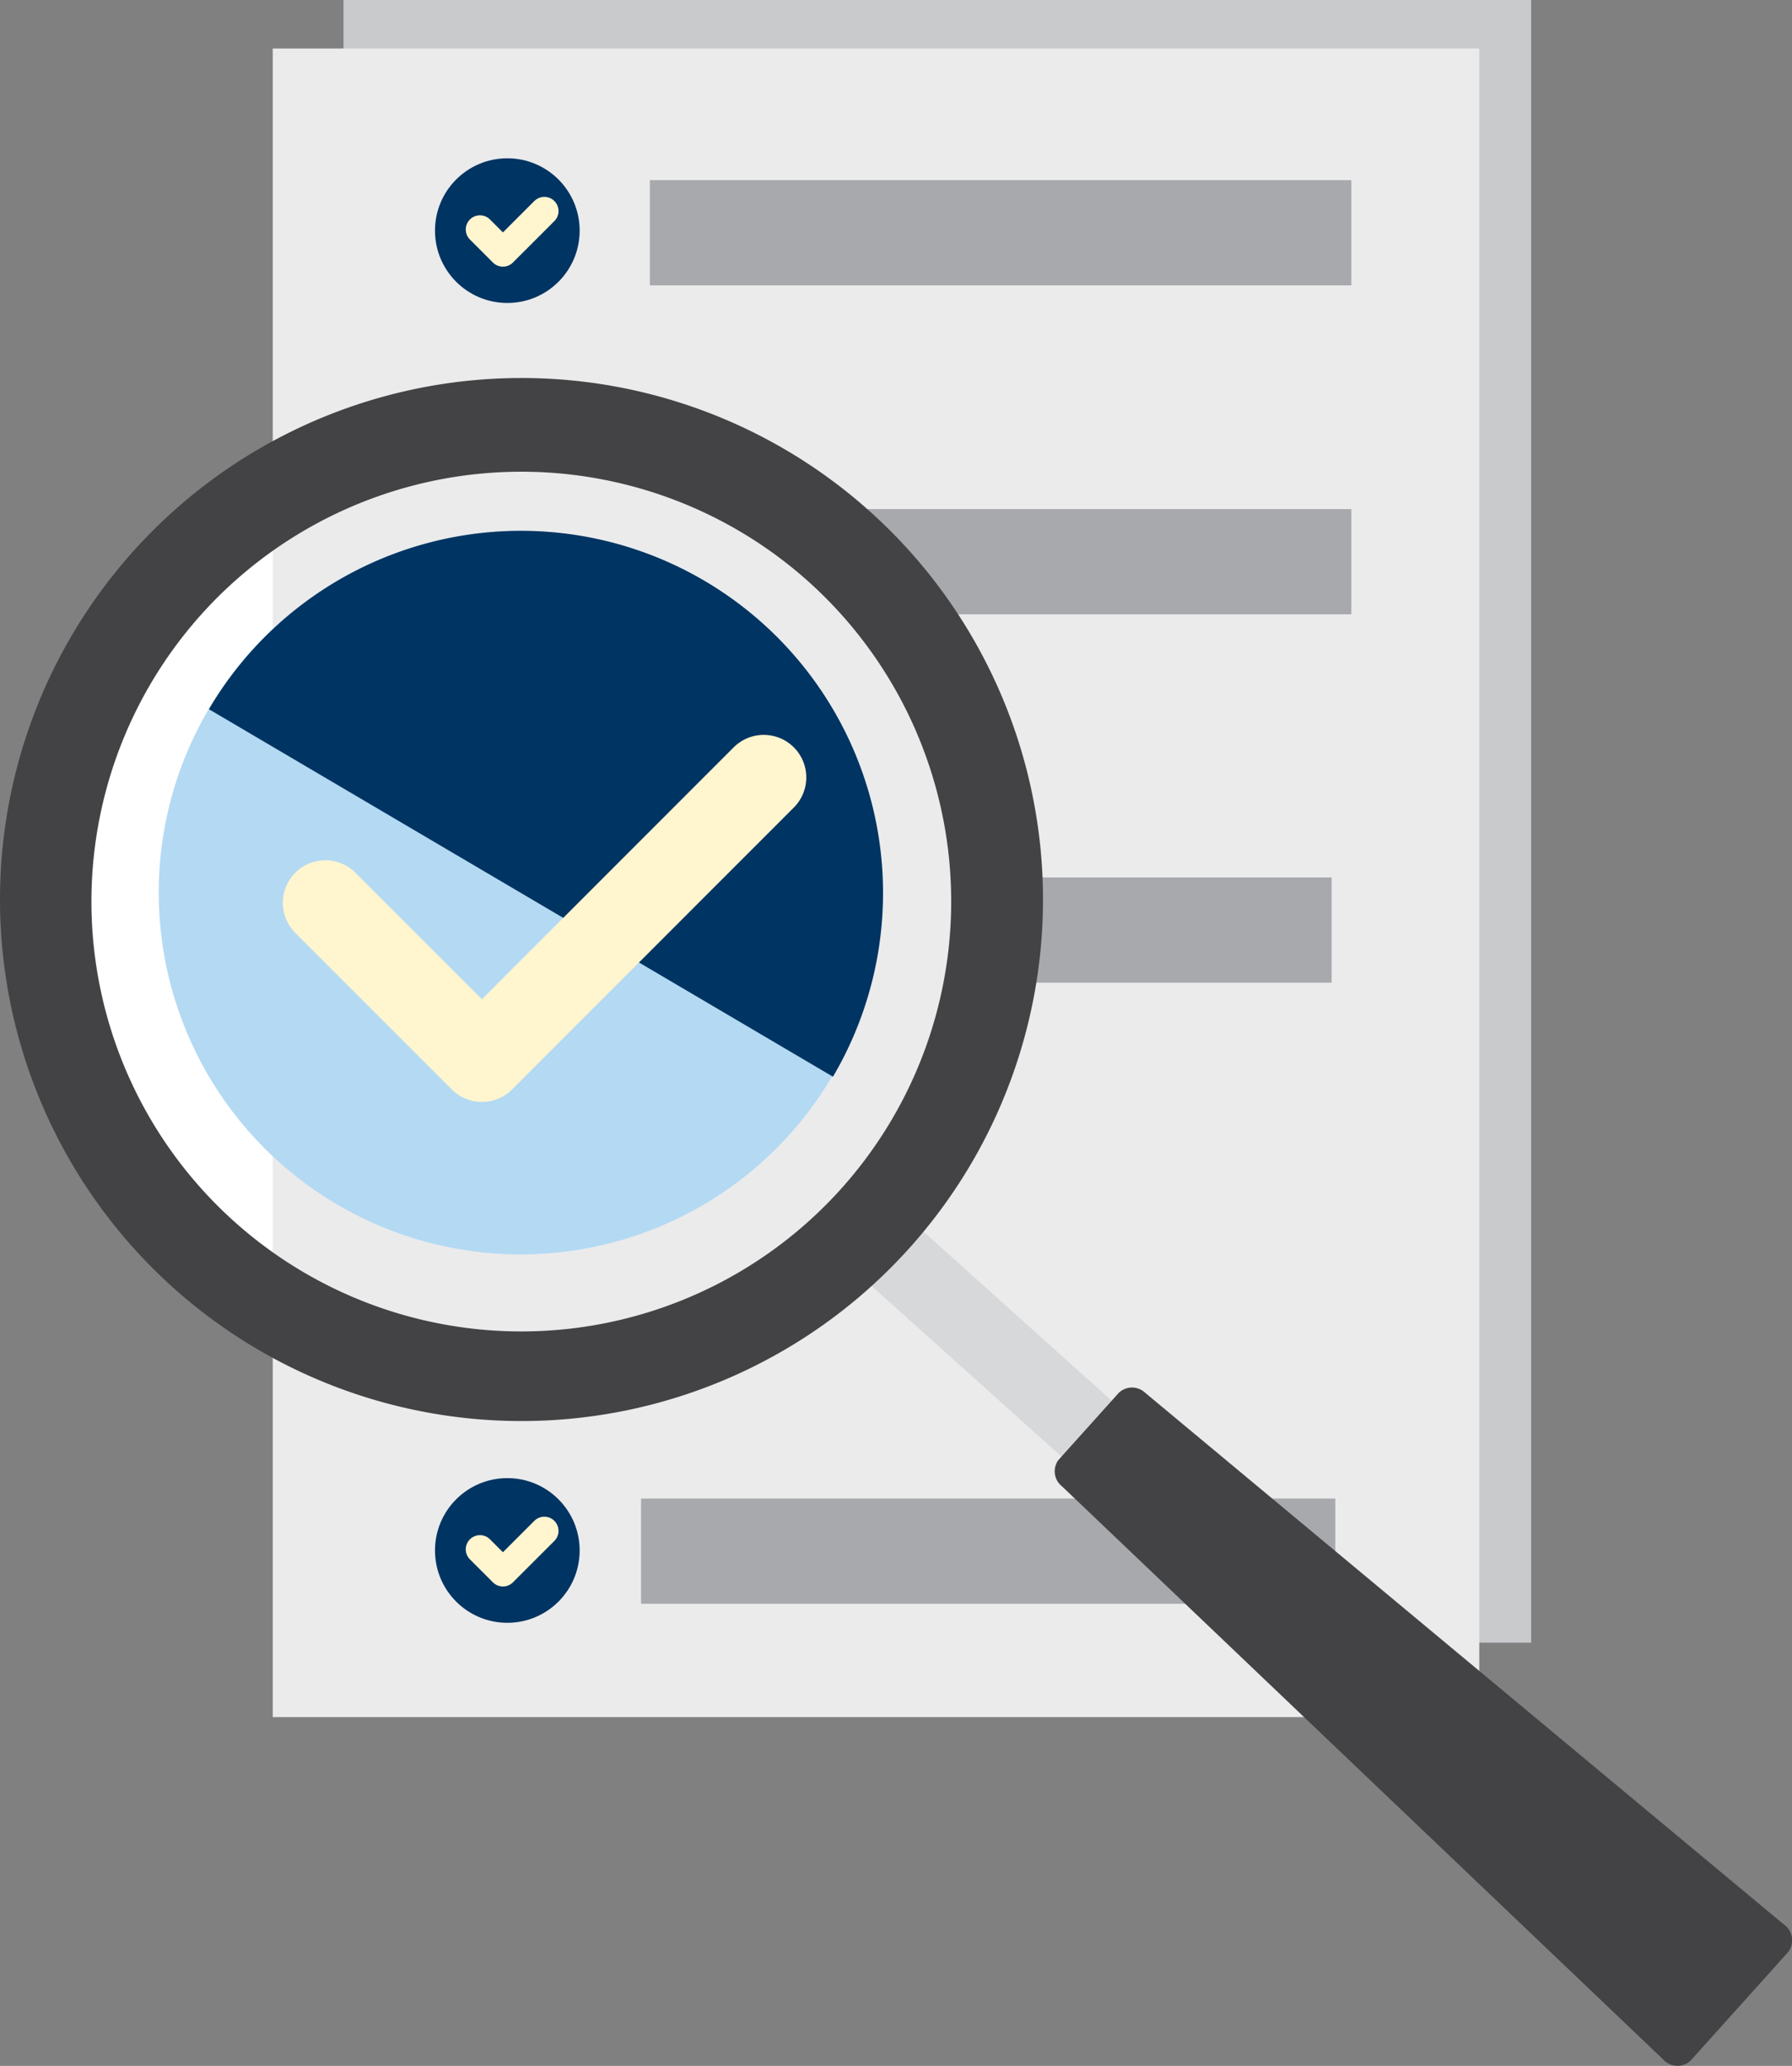
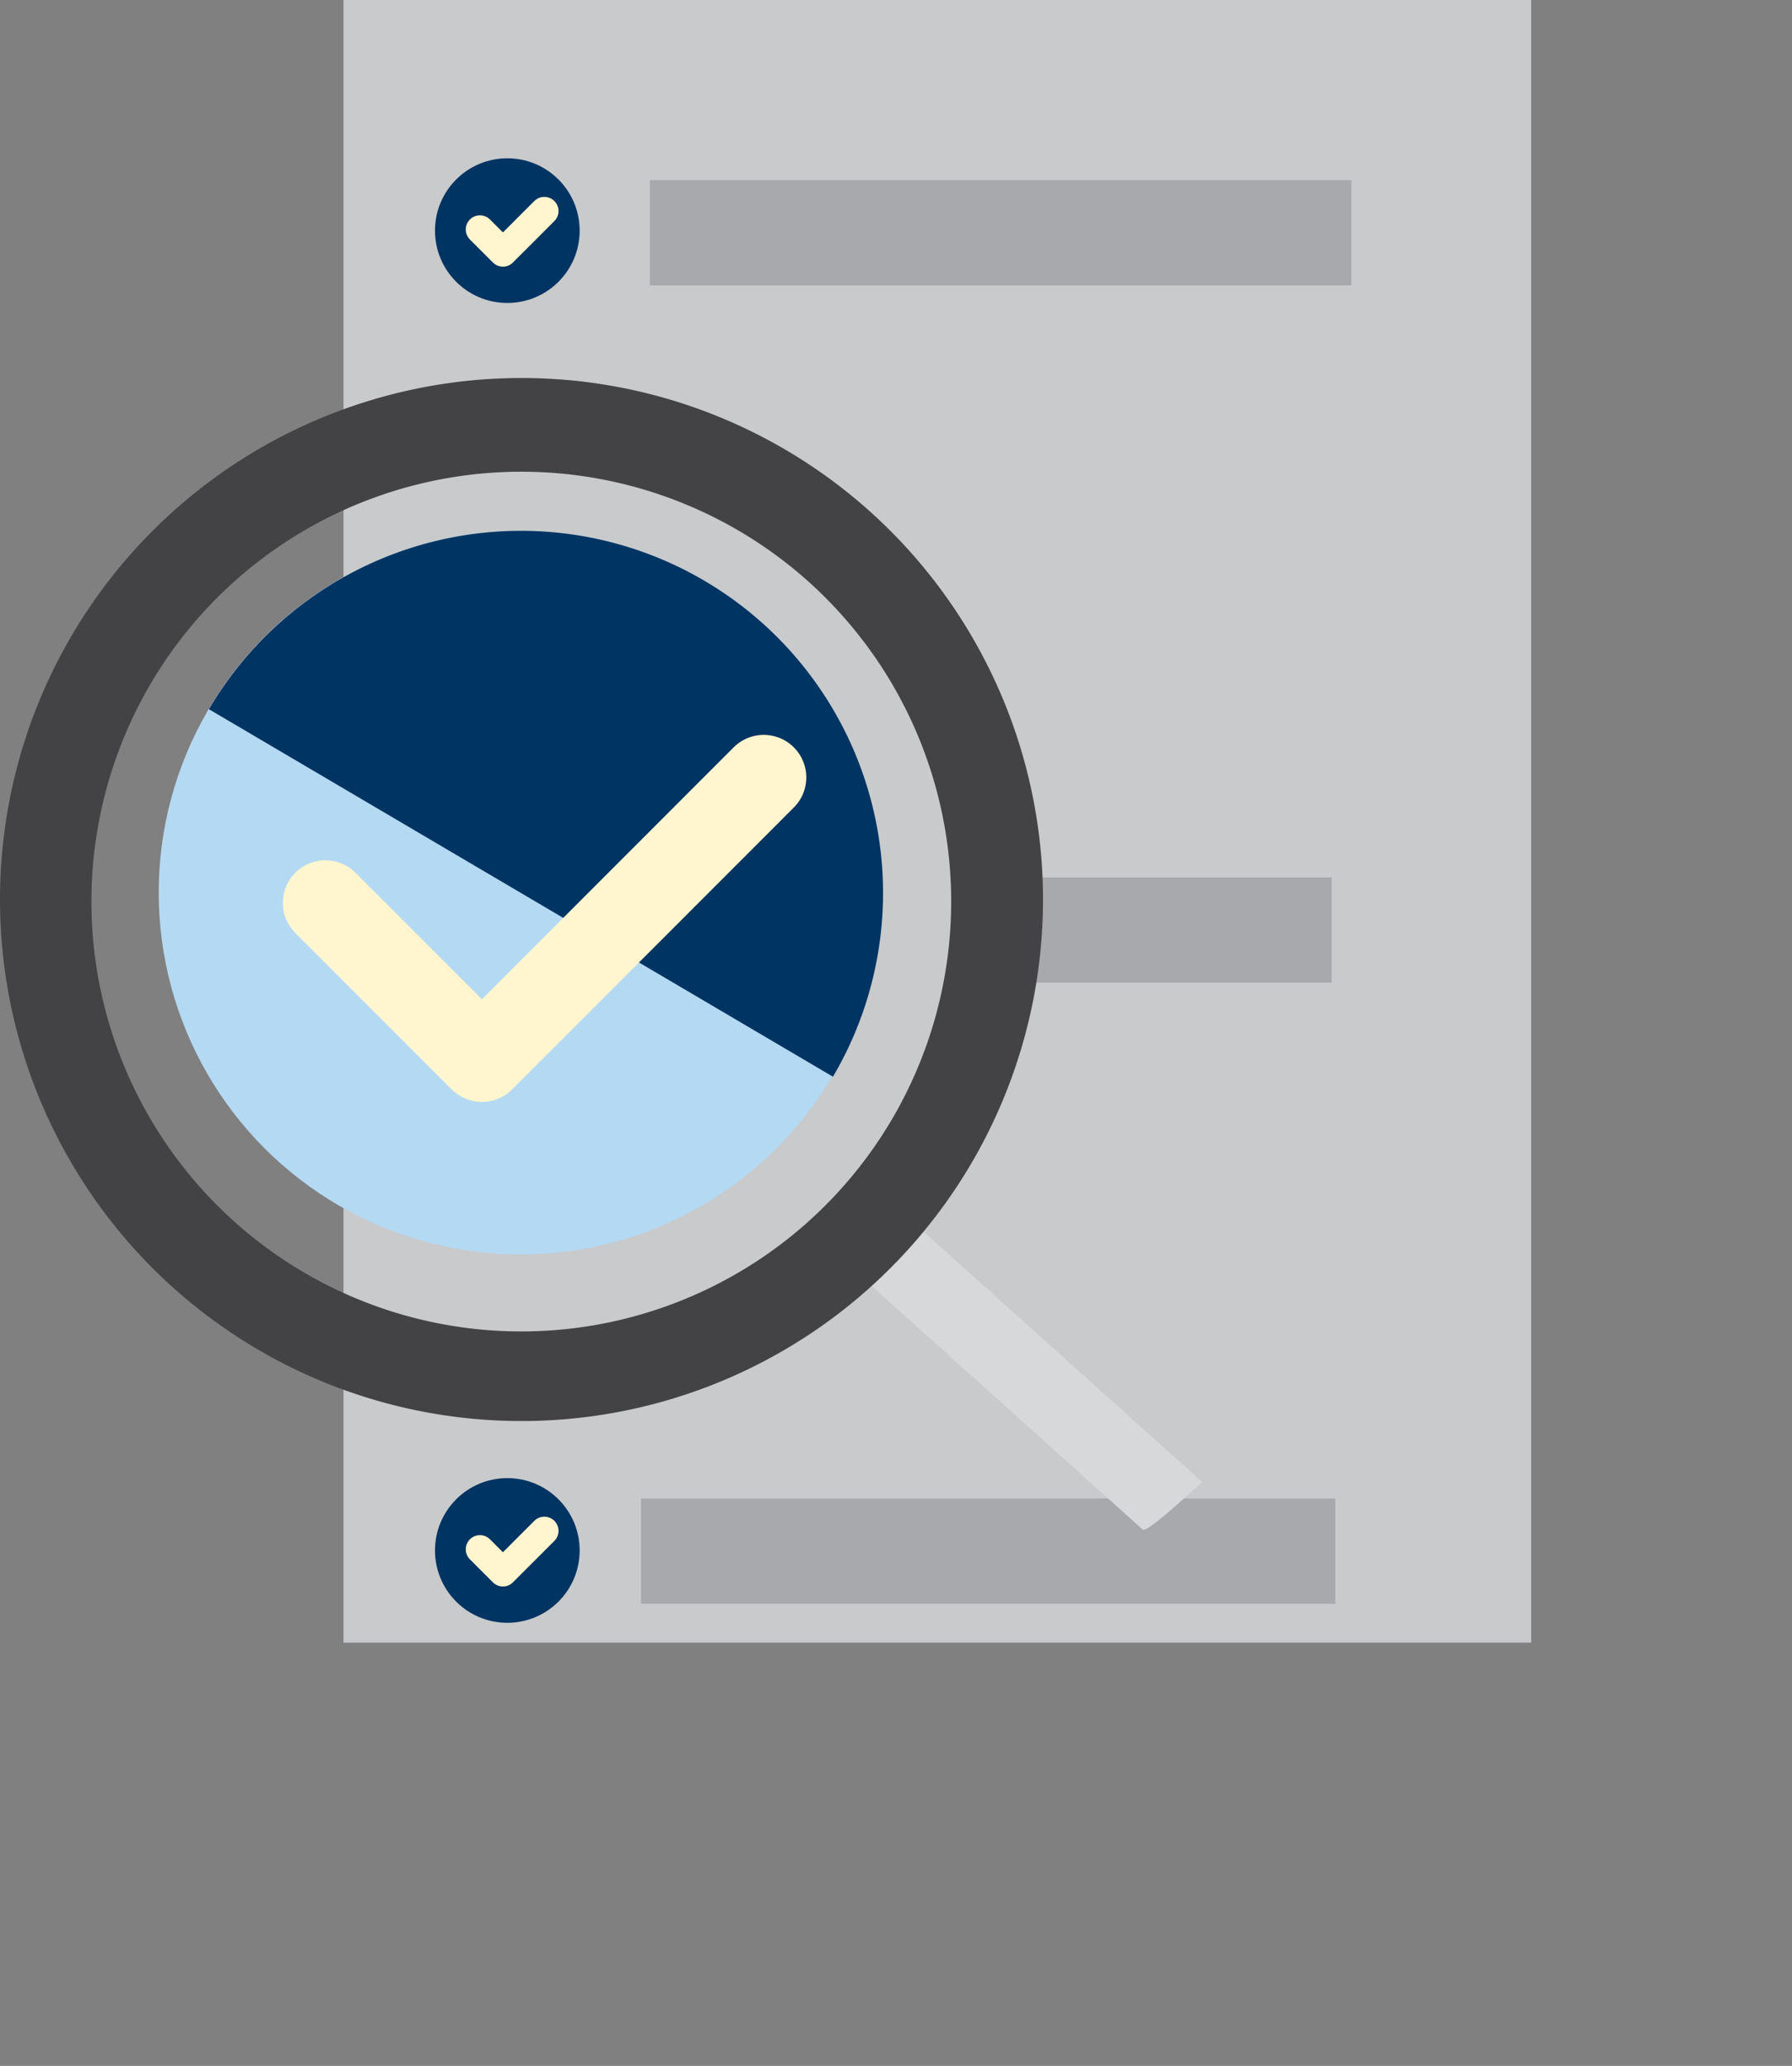
<svg xmlns="http://www.w3.org/2000/svg" viewBox="0 0 126.35 145.65">
  <rect x="0" y="0" width="126.35" height="145.65" fill="#808080" stroke="none" />
  <defs>
    <style>.cls-1{fill:#c9cacc;}.cls-2{fill:#fff;}.cls-3{fill:#ebebec;}.cls-4{fill:#b4d9f3;}.cls-5{fill:#003462;}.cls-6,.cls-7{fill:none;stroke:#fff5cf;stroke-linecap:round;stroke-linejoin:round;}.cls-6{stroke-width:6px;}.cls-7{stroke-width:2px;}.cls-8{fill:#a7a9ac;}.cls-9{fill:#d7d8da;}.cls-10{fill:#434345;}</style>
  </defs>
  <g id="Layer_2" data-name="Layer 2">
    <g id="Layer_1-2" data-name="Layer 1">
      <rect class="cls-1" x="24.22" width="83.74" height="115.81" />
-       <path class="cls-2" d="M20.78,35.27S-.25,45.78,5.32,69,32.83,97.72,32.83,97.72Z" />
-       <rect class="cls-3" x="19.23" y="3.42" width="85.07" height="117.64" />
      <circle class="cls-4" cx="36.7" cy="62.93" r="25.51" />
      <path class="cls-5" d="M14.73,50a25.51,25.51,0,0,1,44,25.91" />
      <polyline class="cls-6" points="22.94 63.65 33.98 74.69 53.85 54.81" />
      <circle class="cls-5" cx="35.77" cy="16.26" r="5.1" />
      <polyline class="cls-7" points="33.84 16.18 35.46 17.8 38.38 14.88" />
      <circle class="cls-5" cx="35.77" cy="109.31" r="5.1" />
      <polyline class="cls-7" points="33.84 109.23 35.46 110.85 38.38 107.93" />
      <rect class="cls-8" x="45.82" y="12.7" width="49.46" height="7.42" />
-       <rect class="cls-8" x="60.15" y="35.89" width="35.13" height="7.42" />
      <rect class="cls-8" x="71.78" y="61.86" width="22.11" height="7.42" />
      <rect class="cls-8" x="45.2" y="105.65" width="48.95" height="7.42" />
-       <path class="cls-9" d="M80.55,107.82,61.35,90.57l3.54-3.94,19.86,17.84S80.74,108.28,80.55,107.82Z" />
-       <path class="cls-10" d="M126.09,137.61l-6.91,7.69a1.37,1.37,0,0,1-1.94-.13L74.88,104.79a1.35,1.35,0,0,1-.26-1.85l4.27-4.75a1.35,1.35,0,0,1,1.85,0l45,37.46A1.37,1.37,0,0,1,126.09,137.61Z" />
+       <path class="cls-9" d="M80.55,107.82,61.35,90.57l3.54-3.94,19.86,17.84S80.74,108.28,80.55,107.82" />
      <path class="cls-10" d="M61.34,36.06A36.77,36.77,0,1,1,9.41,38.85,36.78,36.78,0,0,1,61.34,36.06ZM14.22,43.29A30.31,30.31,0,1,0,57,41,30.33,30.33,0,0,0,14.22,43.29Z" />
    </g>
  </g>
</svg>